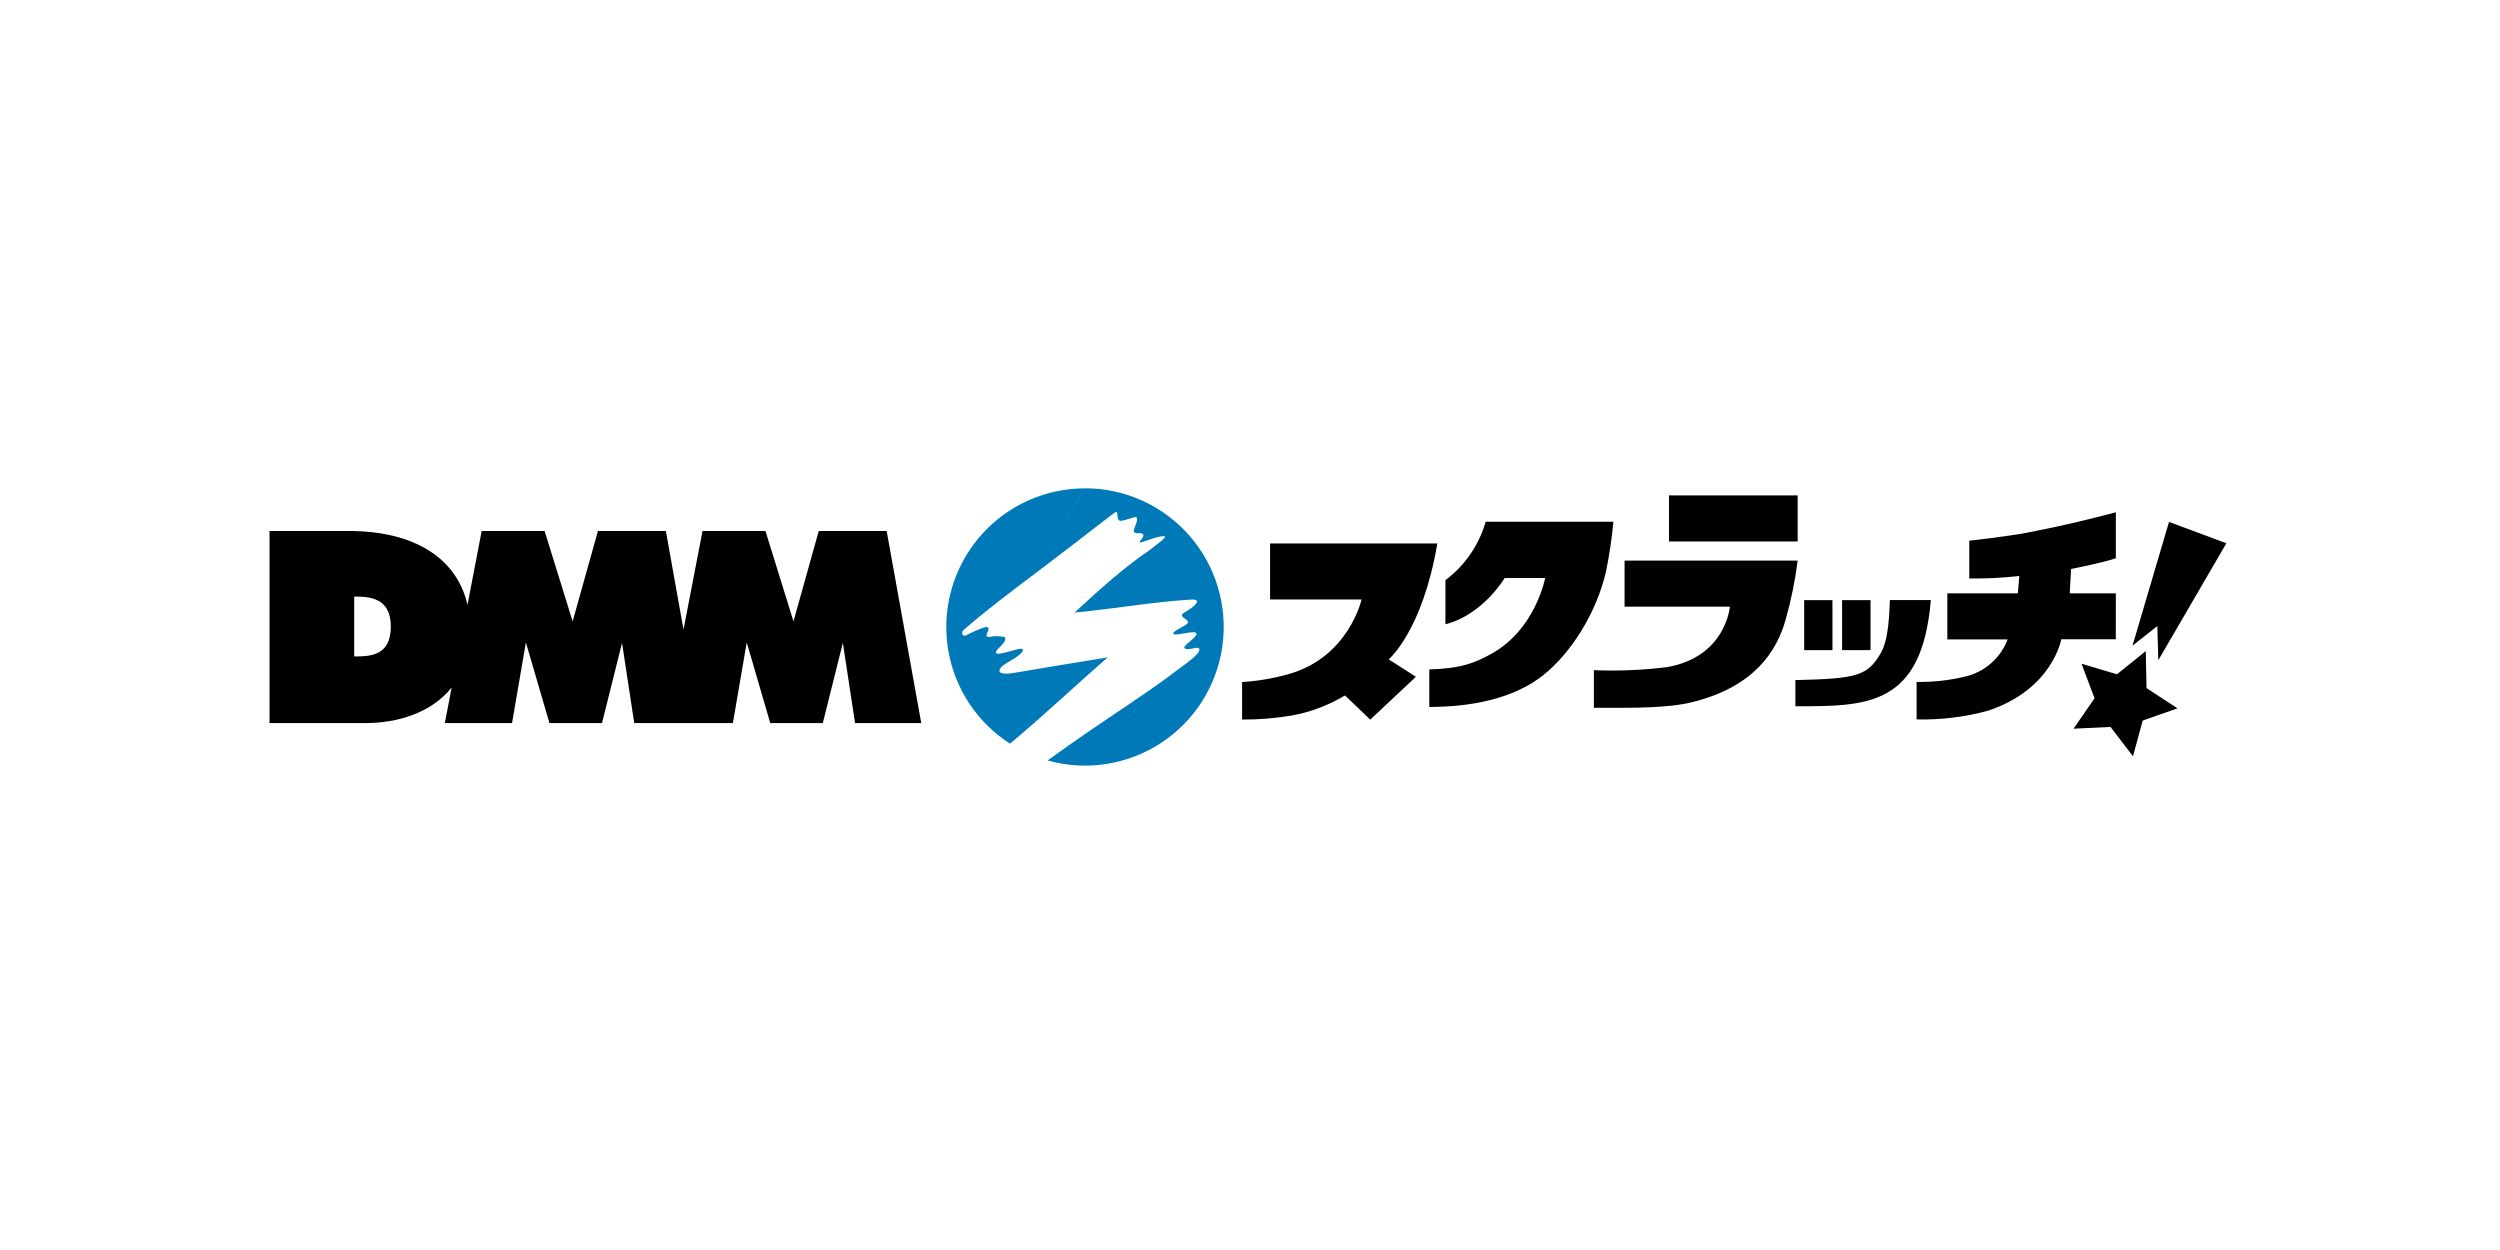
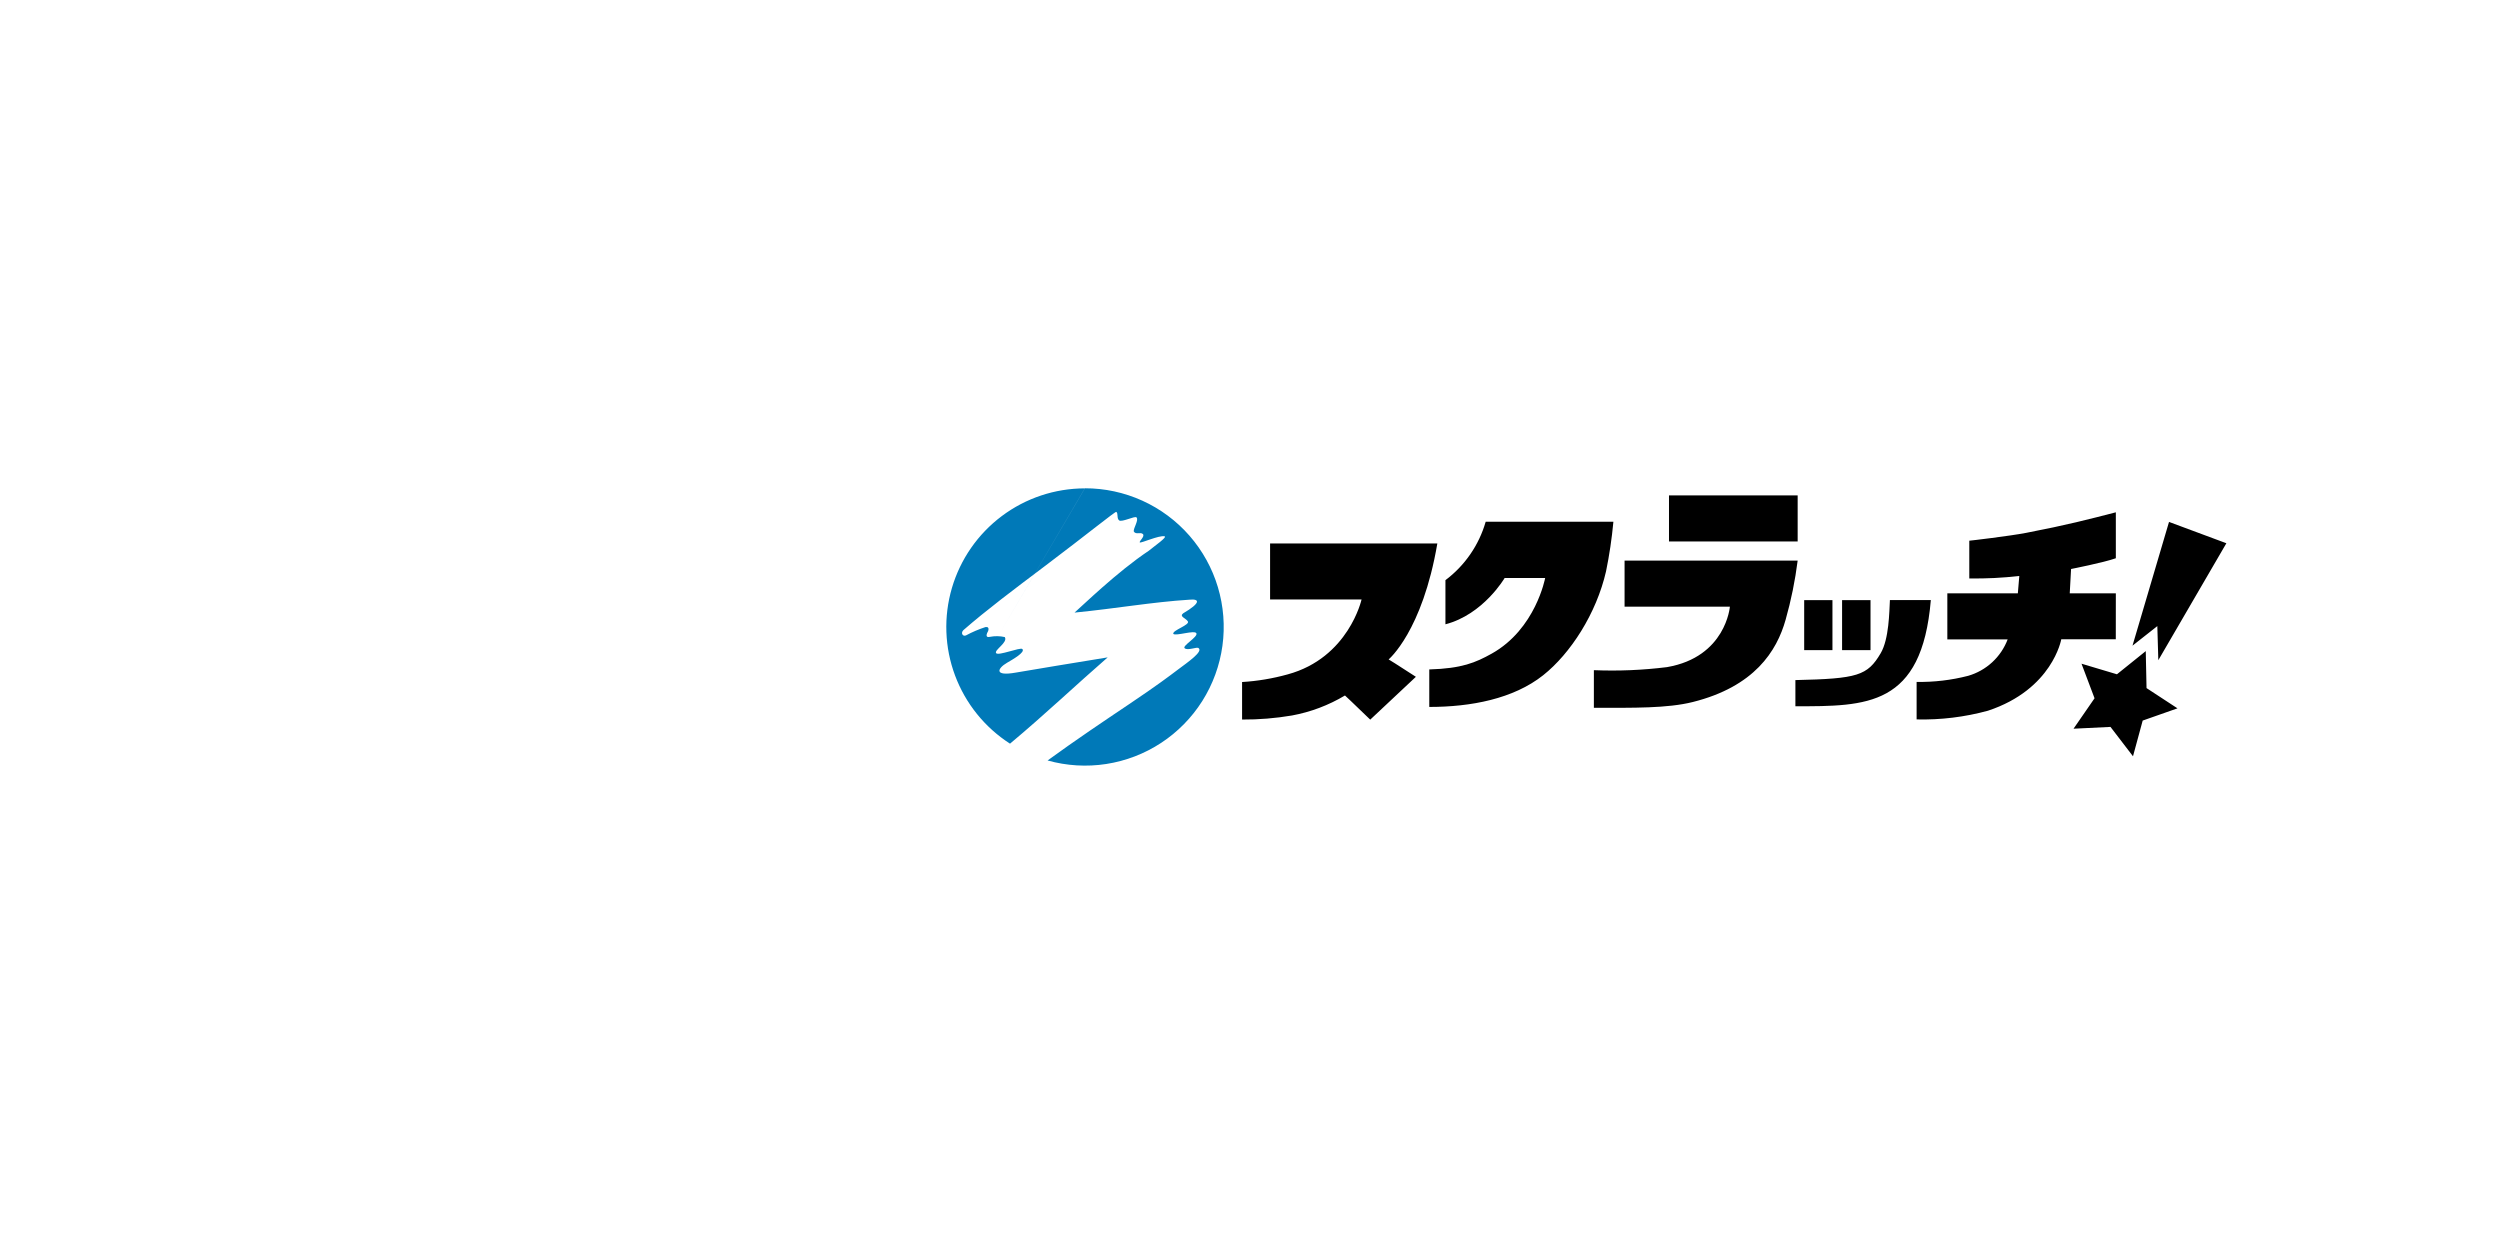
<svg xmlns="http://www.w3.org/2000/svg" width="640" height="320" viewBox="0 0 640 320" fill="none">
-   <rect width="640" height="320" fill="white" />
  <path fill-rule="evenodd" clip-rule="evenodd" d="M549.313 166.684L541.938 172.617L532.866 169.907L536.205 178.757L530.823 186.549L540.285 186.087L546.046 193.607L548.528 184.467L557.434 181.334L549.513 176.152L549.313 166.684ZM541.654 151.895H529.854L530.194 145.661C530.194 145.661 538.498 144.036 541.654 142.911V131.15C534.747 132.937 529.097 134.412 518.706 136.41C514.325 137.251 504.34 138.42 504.139 138.42V148.082C508.416 148.148 512.692 147.936 516.941 147.448L516.568 151.901H498.518V163.678H513.963C513.115 165.913 511.759 167.919 510.002 169.539C508.244 171.159 506.135 172.348 503.839 173.012C499.534 174.122 495.098 174.646 490.653 174.571V184.172C496.814 184.319 502.964 183.569 508.909 181.946C525.457 176.48 527.684 163.656 527.684 163.656H541.643L541.654 151.895ZM367.934 139.132H325.142V153.47H348.558C348.558 153.47 345.247 168.398 329.634 172.645C325.826 173.704 321.918 174.359 317.973 174.599V184.206C322.253 184.23 326.527 183.881 330.747 183.165C335.537 182.279 340.131 180.545 344.311 178.044C344.311 178.044 346.198 179.775 350.779 184.228L362.468 173.263C357.692 170.14 355.488 168.81 355.488 168.81C355.488 168.81 364.126 161.652 367.961 139.11L367.934 139.132ZM413.018 133.566H380.335C378.617 139.538 375 144.789 370.032 148.522V159.821C379.75 157.3 385.194 147.96 385.194 147.96H395.563C395.563 147.96 393.136 161.062 381.854 167.341C377.758 169.617 374.251 171.137 365.896 171.376V180.977C376.55 180.977 387.437 178.907 395.057 172.857C402.037 167.318 408.682 157.06 411.148 146.251C412.004 142.077 412.63 137.859 413.024 133.616L413.018 133.566ZM415.89 143.513V155.301H442.852C442.852 155.301 441.833 168.192 426.744 170.786C420.538 171.56 414.28 171.821 408.031 171.565V181.2C418.178 181.2 426.828 181.35 433.34 179.719C449.114 175.768 454.852 166.712 457.118 158.652C458.525 153.69 459.556 148.63 460.201 143.513H415.89ZM460.201 126.815H427.262V138.615H460.201V126.815ZM483.818 153.632C483.651 156.598 483.612 163.561 481.458 167.224C478.063 172.985 475.547 173.753 459.622 174.103V180.805C477.89 180.805 491.994 180.944 494.293 153.62H483.807L483.818 153.632ZM469.135 153.632H461.871V166.433H469.107V153.632H469.135ZM478.859 153.632H471.573V166.433H478.853V153.632H478.859ZM552.53 169.01L569.952 139.071L555.269 133.611L545.918 165.292L552.274 160.283L552.53 169.01Z" fill="black" />
  <path fill-rule="evenodd" clip-rule="evenodd" d="M255.467 162.938L277.731 125.022C270.063 125.026 262.603 127.513 256.466 132.11C250.33 136.708 245.847 143.169 243.689 150.527C241.531 157.885 241.813 165.743 244.494 172.927C247.175 180.111 252.111 186.233 258.562 190.378C267.556 182.864 275.616 175.194 283.57 168.287C278.766 169.044 261.083 171.994 260.048 172.183C254.482 173.185 255.244 171.165 257.821 169.656C259.079 168.916 262.586 166.973 261.717 166.15C261.211 165.626 255.5 168.003 254.994 167.19C254.487 166.378 258.122 164.446 257.22 163.088C255.971 162.806 254.676 162.787 253.419 163.033C252.968 163.155 252.021 163.2 252.973 161.524C253.252 160.628 252.823 160.467 252.305 160.522C250.575 161.082 248.898 161.798 247.296 162.66C246.517 163.033 245.854 162.103 246.617 161.324C252.606 156.103 259.218 151.155 267.634 144.809C278.21 136.833 285.551 130.867 285.768 131.039C286.325 131.429 285.818 132.709 286.508 133.227C287.199 133.744 290.499 132.047 290.922 132.436C291.635 133.087 290.104 135.219 290.243 136.049C290.8 136.973 291.941 136.126 292.57 136.711C293.199 137.295 291.546 138.581 291.785 138.859C292.024 139.138 296.661 137 298.114 137.29C298.937 137.451 295.564 139.772 294.089 140.991C285.963 146.401 276.907 155.257 275.081 156.826C285.807 155.775 294.83 154.133 304.581 153.515C307.014 153.286 307.593 154.244 302.884 157.016C301.848 157.834 303.468 158.196 304.053 159.014C304.871 159.949 300.023 161.346 300.368 162.281C301.069 162.899 305.845 161.207 306.279 162.131C306.713 163.055 302.605 165.326 303.257 165.932C304.041 166.667 306.468 165.482 306.847 165.932C308.027 166.806 304.064 169.539 301.542 171.421C299.394 173.046 296.316 175.389 289.024 180.287C282.445 184.712 275.571 189.304 268.185 194.681C273.069 196.051 278.19 196.358 283.203 195.582C288.216 194.806 293.005 192.965 297.246 190.182C301.488 187.399 305.083 183.74 307.791 179.451C310.499 175.161 312.256 170.341 312.944 165.315C313.632 160.29 313.235 155.175 311.78 150.315C310.325 145.456 307.845 140.965 304.508 137.144C301.17 133.324 297.053 130.264 292.433 128.169C287.813 126.074 282.798 124.993 277.725 125L255.467 162.938Z" fill="#0079B8" />
-   <path fill-rule="evenodd" clip-rule="evenodd" d="M226.986 135.932H209.603L203.13 159.064L195.955 135.932H179.847L174.977 161.185L170.463 135.932H153.075L146.596 159.064L139.416 135.932H123.308L119.678 154.856C116.951 142.795 105.919 135.932 89.299 135.932H69V185.107H93.602C101.505 185.107 110.35 182.625 115.626 175.996L113.879 185.107H131.083L134.629 164.469L140.657 185.107H154.11L159.242 164.58L162.364 185.107H187.617L191.163 164.469L197.185 185.107H210.638L215.77 164.58L218.893 185.107H235.841L226.986 135.932ZM90.674 168.048V152.724C94.392 152.724 100.047 152.891 100.047 160.355C100.081 168.003 94.609 168.048 90.674 168.048Z" fill="black" />
</svg>